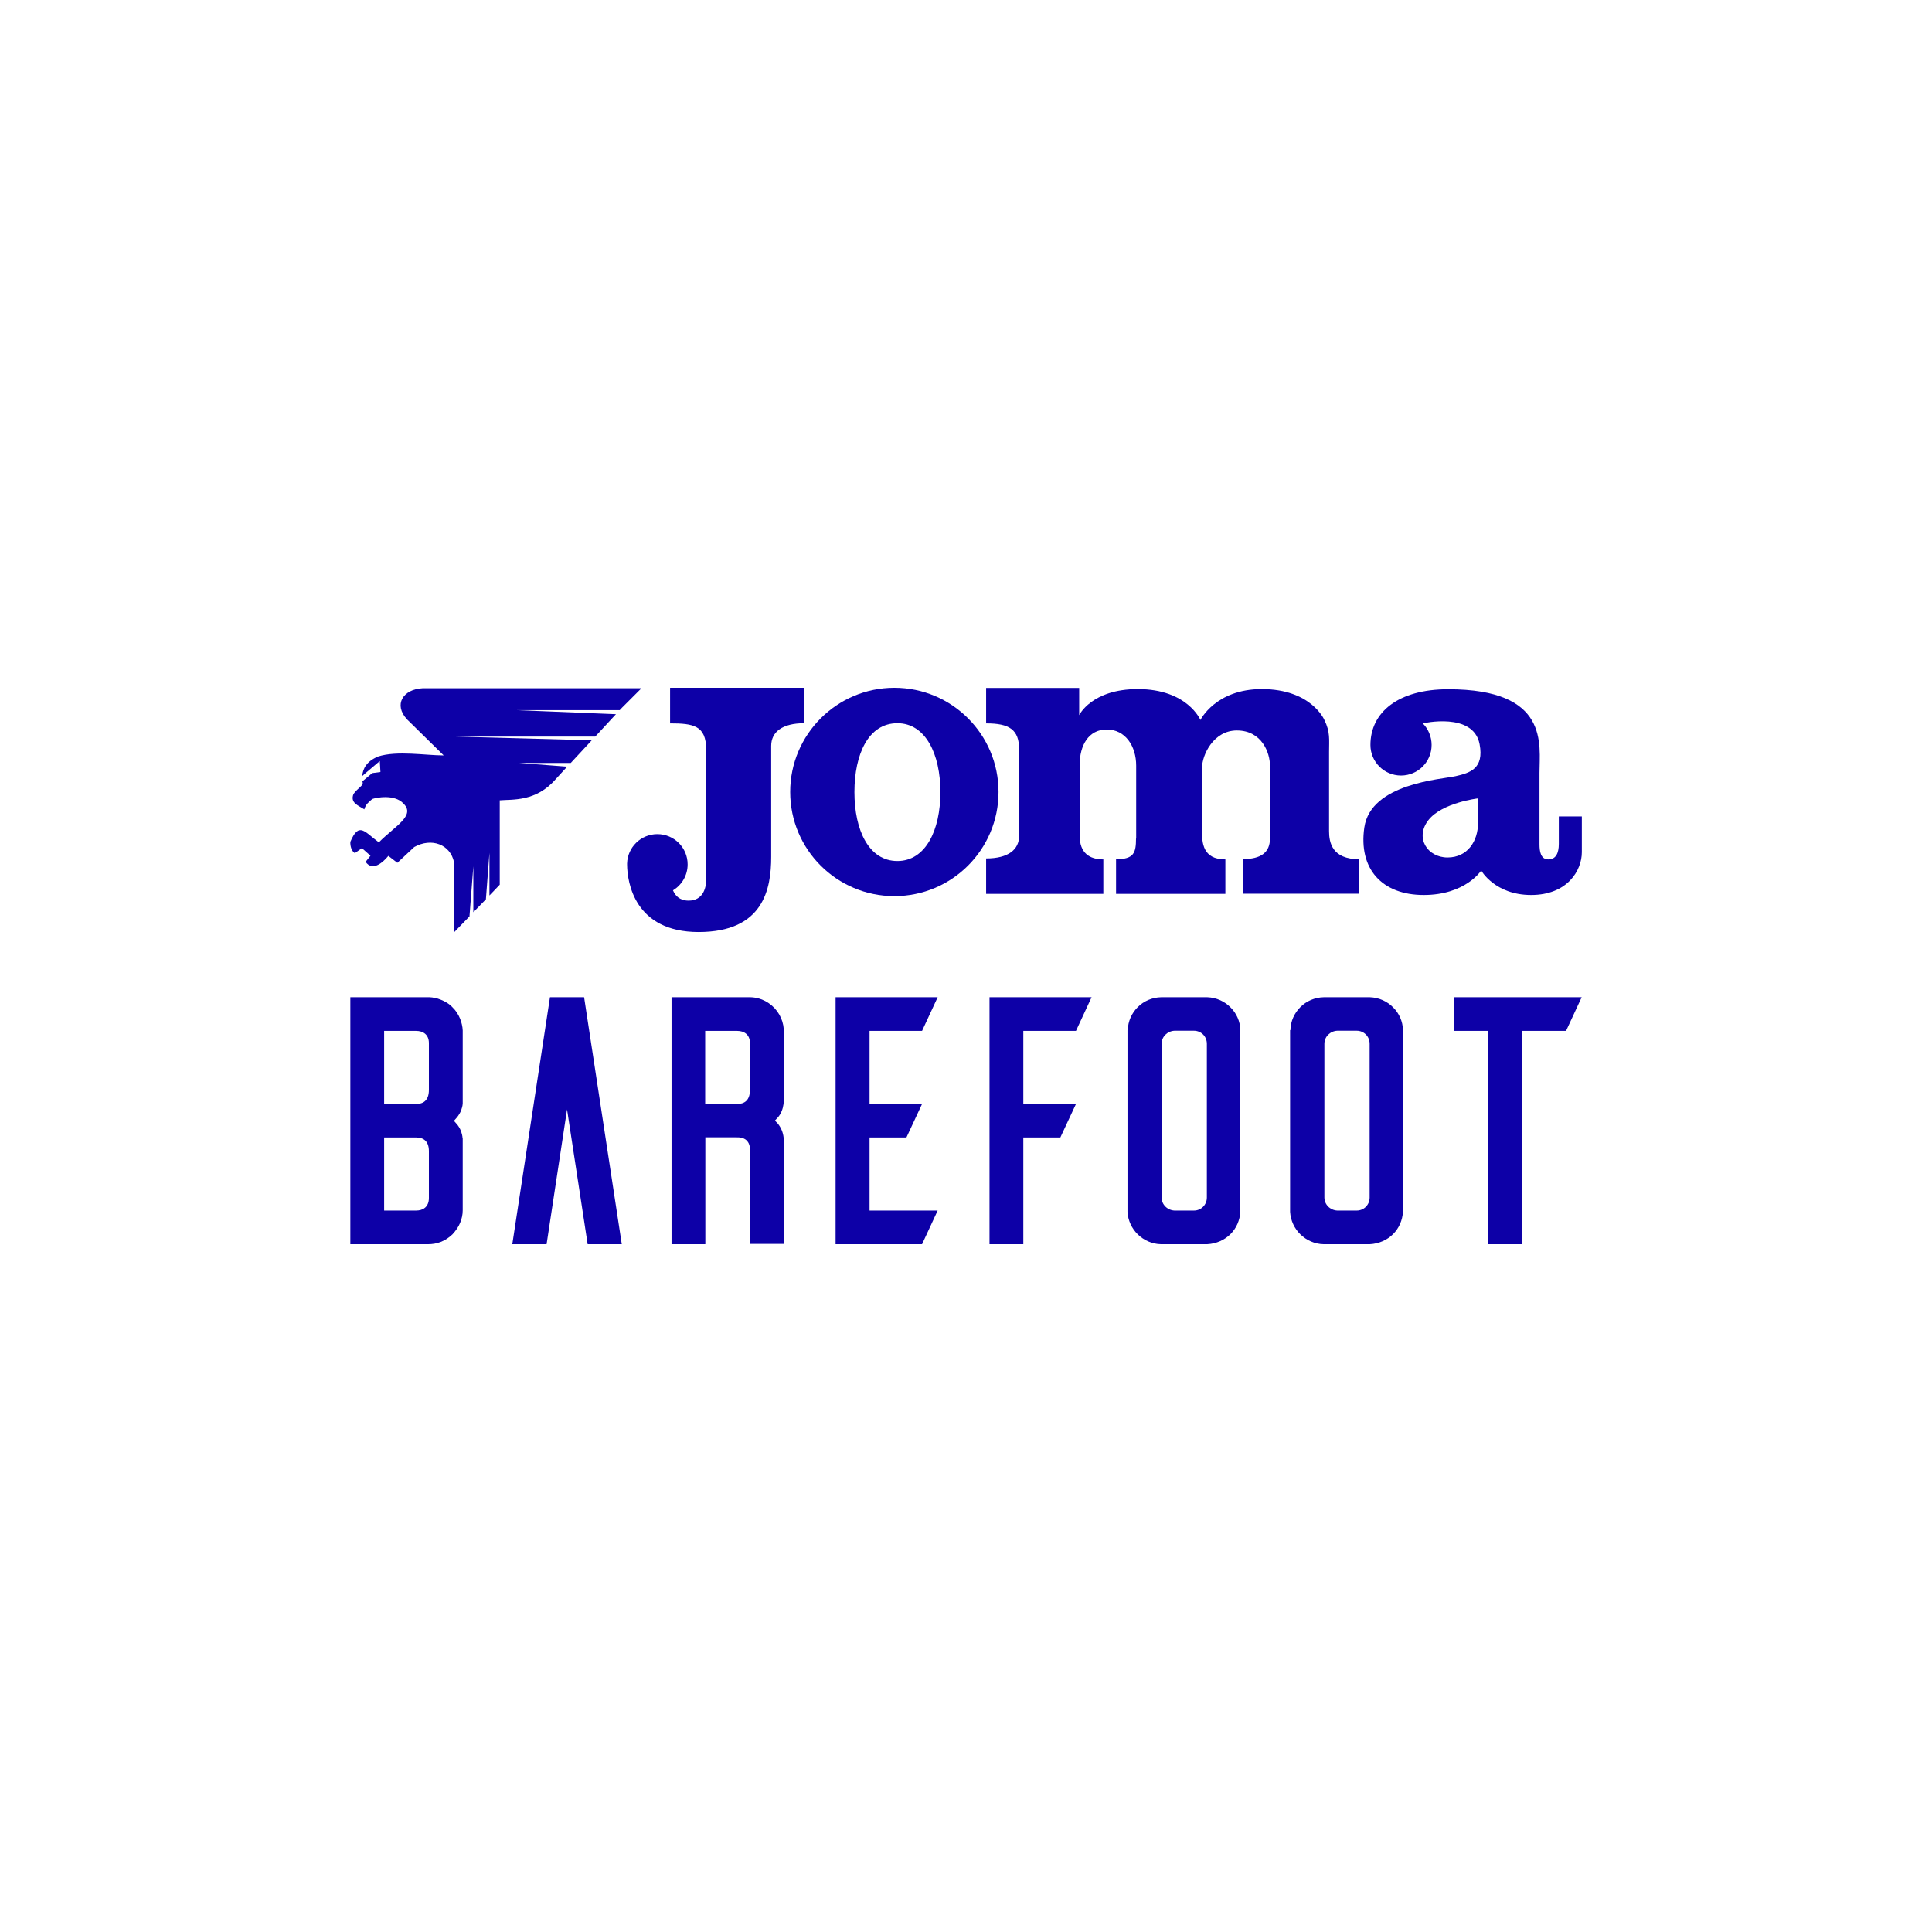
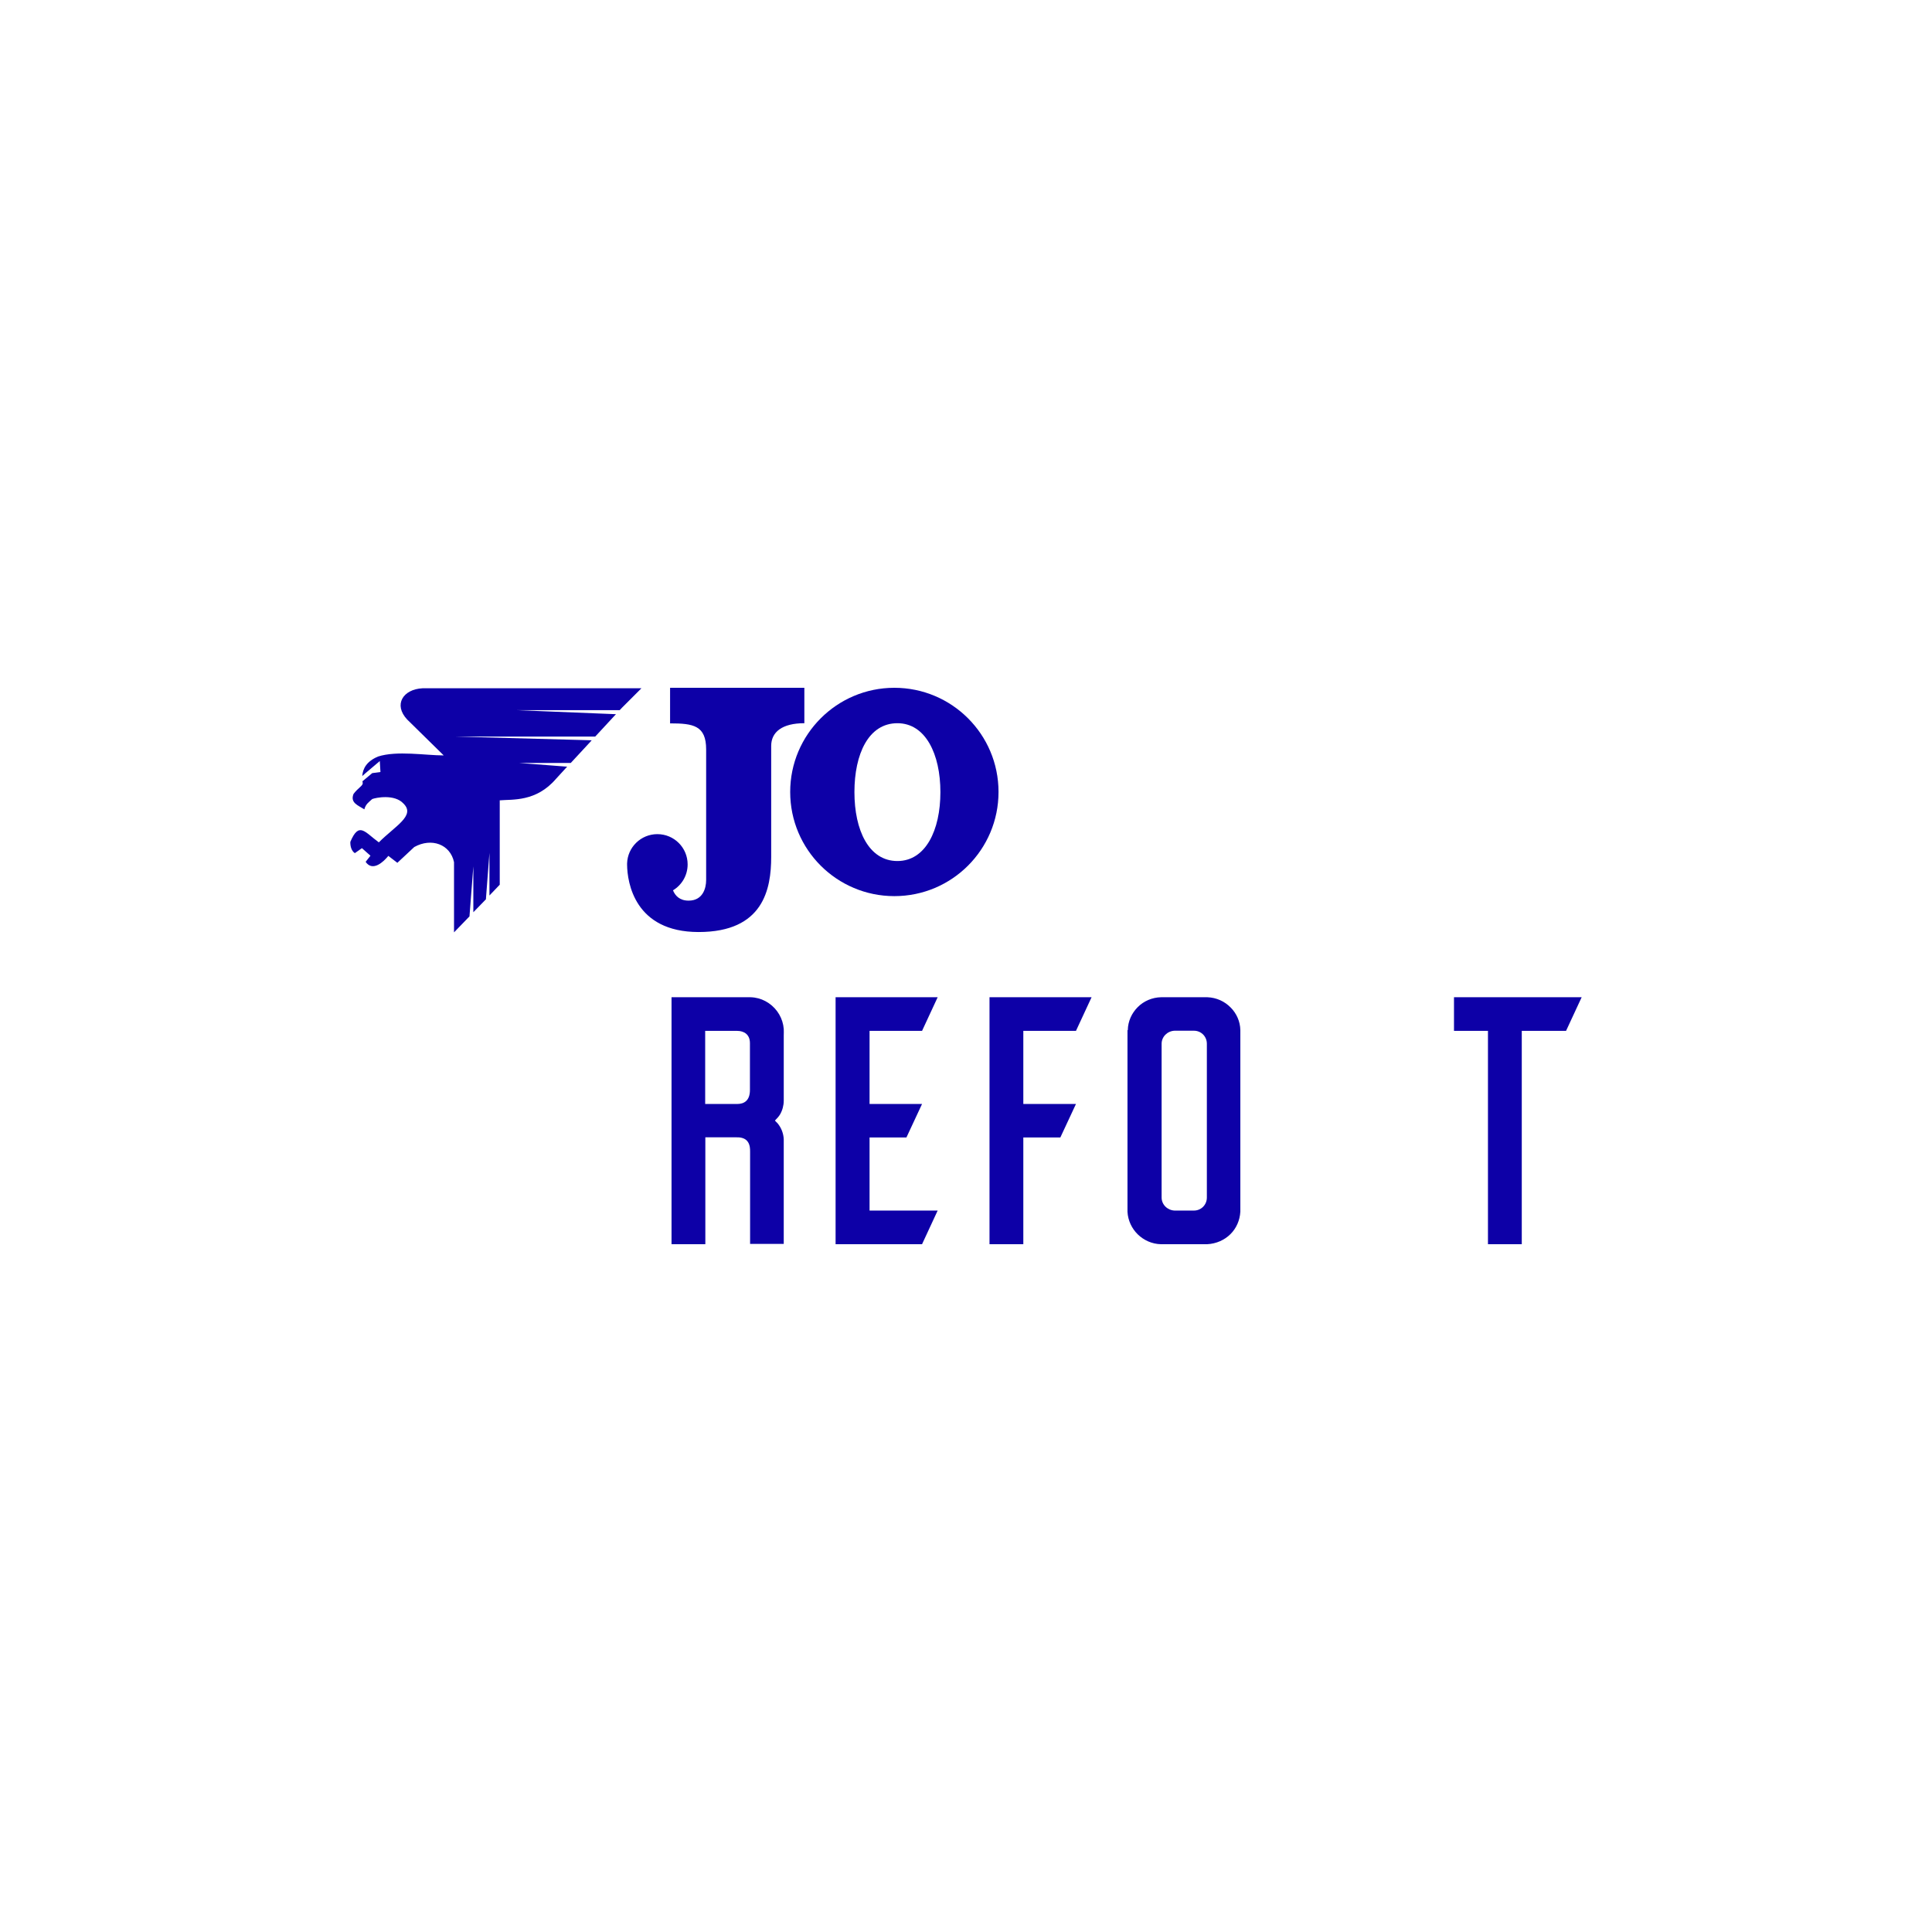
<svg xmlns="http://www.w3.org/2000/svg" id="Nombre" viewBox="0 0 120 120">
  <defs>
    <style>
      .cls-1 {
        fill: #0d00a7;
      }
    </style>
  </defs>
  <g id="JOMA-1">
    <g>
      <path class="cls-1" d="M25.06,49.91c-.56-.61-1.74-.36-1.94-.28-.23.21-.4.31-.49.64-.37-.24-.9-.4-.67-.96.28-.37.57-.5.57-.66,0-.05-.01-.09-.02-.12h0s0,0,0,0c0-.04,0-.07-.01-.11h0s.01.11.01.11l.61-.51c.25-.03.51-.07.51-.07,0-.01-.04-.68-.04-.68h0s0,0,0,0l-.92.78s-.04.03-.04.04l-.13.11c.04-.47.27-.91.98-1.21,1.17-.38,2.95-.07,4.08-.07l-2.27-2.23c-.87-.93-.25-1.88.95-1.94h13.6s-1.2,1.2-1.2,1.2l-.15.16h-6.38s6.15.25,6.15.25l-.04.04-1.25,1.35h-8.71s8.49.23,8.49.23l-.05.06-1.25,1.35h-3.19s2.97.23,2.97.23l-.05.05-.65.71c-1.24,1.44-2.71,1.26-3.49,1.33v5.24s-.64.67-.64.67h0s0-2.65,0-2.65l-.22,2.89-.06.06-.72.74h0s0-2.85,0-2.85l-.24,3.11-.04.04-.92.95v-4.36c-.23-1.1-1.39-1.54-2.47-.94l-1.05.98-.56-.43c-.29.36-.97,1.01-1.41.37l.3-.38-.53-.47-.44.31c-.2-.13-.29-.41-.28-.7.54-1.28.89-.61,1.77.03,1.03-1.03,2.28-1.66,1.54-2.4Z" />
      <g>
        <path class="cls-1" d="M41.62,42.73v2.2c1.44,0,2.24.13,2.24,1.62v8.11c0,.53-.22,1.28-1.09,1.28-.55,0-.83-.3-.97-.64,0,0,0,0,0,0,.55-.33.91-.93.91-1.61,0-1.04-.84-1.88-1.88-1.88-1.02,0-1.85.81-1.88,1.82,0,.01,0,.02,0,.03,0,0,0,.01,0,.02,0,0,0,0,0,.01,0,0,0,.01,0,.02.01,1.1.47,4.18,4.44,4.18,4.03,0,4.51-2.67,4.51-4.67v-6.89c0-.86.68-1.41,2.06-1.41v-2.2s-8.33,0-8.33,0Z" />
-         <path class="cls-1" d="M70.56,52.08c0,.89-.13,1.29-1.24,1.29v2.15s6.79,0,6.79,0v-2.14c-1.42,0-1.45-1.06-1.45-1.75,0,0,0-2.81,0-3.93,0-.82.72-2.33,2.16-2.33,1.56,0,2.06,1.39,2.06,2.19v4.51c0,.89-.57,1.29-1.68,1.29v2.15s7.23,0,7.23,0v-2.14c-1.71,0-1.88-1.06-1.88-1.75v-4.93c0-.75.08-1.22-.29-1.97,0,0-.8-1.92-3.89-1.92-2.87,0-3.81,1.92-3.81,1.92,0,0-.8-1.92-3.89-1.92-2.87,0-3.64,1.62-3.64,1.62v-1.69s-5.78,0-5.78,0v2.2c1.44,0,2.05.38,2.05,1.62v5.36c0,.86-.67,1.41-2.05,1.41v2.2s7.28,0,7.28,0v-2.14c-.86,0-1.47-.4-1.47-1.47v-4.41c0-1.2.55-2.19,1.68-2.19,1.16,0,1.83,1.03,1.83,2.25v4.53Z" />
        <path class="cls-1" d="M55.55,42.72c-3.57,0-6.47,2.9-6.47,6.47,0,3.58,2.9,6.47,6.47,6.47,3.58,0,6.47-2.9,6.47-6.47,0-3.58-2.9-6.47-6.47-6.47M55.74,53.48c-1.78,0-2.67-1.92-2.67-4.28s.87-4.28,2.67-4.28c1.75,0,2.67,1.92,2.67,4.28,0,2.37-.92,4.28-2.67,4.28" />
-         <path class="cls-1" d="M96.82,50.72s0,1.15,0,1.7c0,.55-.17.96-.65.96s-.55-.51-.55-.94v-4.44c0-1.75.64-5.19-5.67-5.19-3.13,0-4.83,1.45-4.83,3.46,0,1.05.85,1.9,1.9,1.9,1.05,0,1.9-.85,1.9-1.9,0-.52-.21-1-.55-1.34,0,0,3.14-.73,3.53,1.29.29,1.53-.61,1.79-1.49,1.99-.88.2-5.27.44-5.67,3.19-.37,2.56,1.09,4.19,3.69,4.19,2.6,0,3.57-1.52,3.57-1.52,0,0,.85,1.52,3.1,1.52,2.25,0,3.15-1.52,3.15-2.66v-2.22s-1.42,0-1.42,0ZM91.8,51.14c0,1.08-.63,2.12-1.89,2.12-1.26,0-2.04-1.23-1.19-2.32.85-1.09,3.08-1.35,3.08-1.35v1.56Z" />
      </g>
    </g>
  </g>
  <g>
    <path class="cls-1" d="M73.78,75.19h.38c.44,0,.8-.35.8-.81v-9.55c0-.46-.36-.81-.8-.81h-1.21c-.44.02-.8.37-.8.81v9.55c0,.44.36.79.8.81h.83ZM70.05,63.98c.01-.56.25-1.06.62-1.43.37-.37.89-.6,1.45-.61.96,0,1.92,0,2.87,0h0c.57.02,1.08.26,1.45.64.36.36.59.86.6,1.4,0,3.76,0,7.52,0,11.28-.03.54-.25,1.03-.61,1.39-.37.37-.88.6-1.45.63-.96,0-1.91,0-2.87,0-.56-.01-1.07-.25-1.44-.61s-.61-.86-.64-1.4c0-3.76,0-7.52,0-11.28" />
-     <path class="cls-1" d="M83.89,75.19h.38c.44,0,.8-.35.8-.81v-9.55c0-.46-.36-.81-.8-.81h-1.21c-.44.02-.8.37-.8.81v9.55c0,.44.36.79.8.81h.83ZM80.15,63.98c.01-.56.25-1.06.62-1.43.37-.37.89-.6,1.45-.61.96,0,1.92,0,2.87,0h0c.57.02,1.08.26,1.45.64.36.36.59.86.6,1.4,0,3.76,0,7.52,0,11.28-.03.54-.25,1.03-.61,1.39-.37.37-.88.6-1.45.63h0c-.96,0-1.91,0-2.87,0-.56-.01-1.07-.25-1.44-.61-.37-.36-.61-.86-.64-1.4,0-3.76,0-7.52,0-11.28" />
    <polygon class="cls-1" points="94.52 64.03 94.52 77.28 92.42 77.28 92.42 64.03 90.31 64.03 90.31 61.94 98.24 61.94 97.27 64.03 94.52 64.03" />
    <path class="cls-1" d="M43.8,64.03v4.54h1.99c.41,0,.79-.19.79-.87v-2.91c0-.55-.38-.76-.79-.76h-1.99ZM43.8,77.28h-2.09s0,0,0,0v-15.32s0-.02,0-.02h.51c.23,0,.46,0,.68,0,.91,0,1.82,0,2.73,0,.22,0,.43,0,.65,0h.33c.08,0,.16.01.25.02.33.05.61.16.89.35.54.37.88.96.93,1.6.01.14,0,.27,0,.41v4.04c0,.3-.08.6-.23.86-.08.13-.18.24-.29.35,0,0-.01.01-.02.02,0,0,0,0,0,.01,0,0,0,0,0,.01.01.01.03.03.04.04.03.03.05.06.08.08.05.06.1.11.14.18.17.25.27.56.28.86,0,.16,0,.33,0,.49v6s0,0,0,0h-2.09s0,0,0,0v-5.71c0-.11,0-.21-.02-.32-.05-.27-.19-.47-.47-.55-.13-.04-.25-.04-.39-.04h-1.9s0,0,0,.01v6.62Z" />
-     <polygon class="cls-1" points="34.16 61.94 36.28 61.94 38.62 77.28 36.5 77.28 35.22 68.91 33.95 77.28 31.82 77.28 34.16 61.94" />
    <polygon class="cls-1" points="63.56 70.65 63.56 77.28 61.46 77.28 61.46 61.94 67.8 61.94 66.83 64.03 63.56 64.03 63.56 68.57 66.83 68.57 65.86 70.65 63.56 70.65" />
    <polygon class="cls-1" points="54.01 70.65 54.01 75.19 58.24 75.19 57.27 77.28 51.9 77.28 51.9 61.94 58.24 61.94 57.27 64.03 54.01 64.03 54.01 68.57 57.27 68.57 56.3 70.65 54.01 70.65" />
-     <path class="cls-1" d="M23.86,70.65v4.54h1.99c.41,0,.79-.21.79-.78v-2.91c0-.66-.38-.85-.79-.85h-1.99ZM23.86,64.03v4.54h1.99c.41,0,.79-.19.79-.87v-2.91c0-.55-.38-.76-.79-.76h-1.99ZM28.19,69.61c.05.06.1.11.15.17.13.14.23.31.3.49.02.07.04.14.06.21,0,.04.02.07.02.11,0,.04.01.09.02.13,0,.04,0,.07,0,.11v4.35s0,0,0,0c0,.26-.06.53-.16.77-.05.12-.11.23-.18.34-.09.14-.19.26-.3.38-.21.2-.46.37-.73.47-.25.1-.52.14-.78.14h-4.83v-15.34c1.64,0,3.29,0,4.93,0,.1,0,.2.02.3.04.13.02.26.06.38.11.12.05.24.1.35.17.14.08.27.18.38.3.21.2.37.45.48.72.09.23.15.48.16.72,0,.02,0,.03,0,.05,0,0,0,0,0,0v4.35s0,.05,0,.08c0,.02,0,.04,0,.06,0,.03,0,.05-.01.08,0,.04-.01.07-.02.11,0,.03-.01.05-.02.08-.01.04-.03.09-.04.13-.03.09-.07.17-.12.25-.05.09-.11.17-.18.25-.05.06-.1.11-.15.17" />
  </g>
</svg>